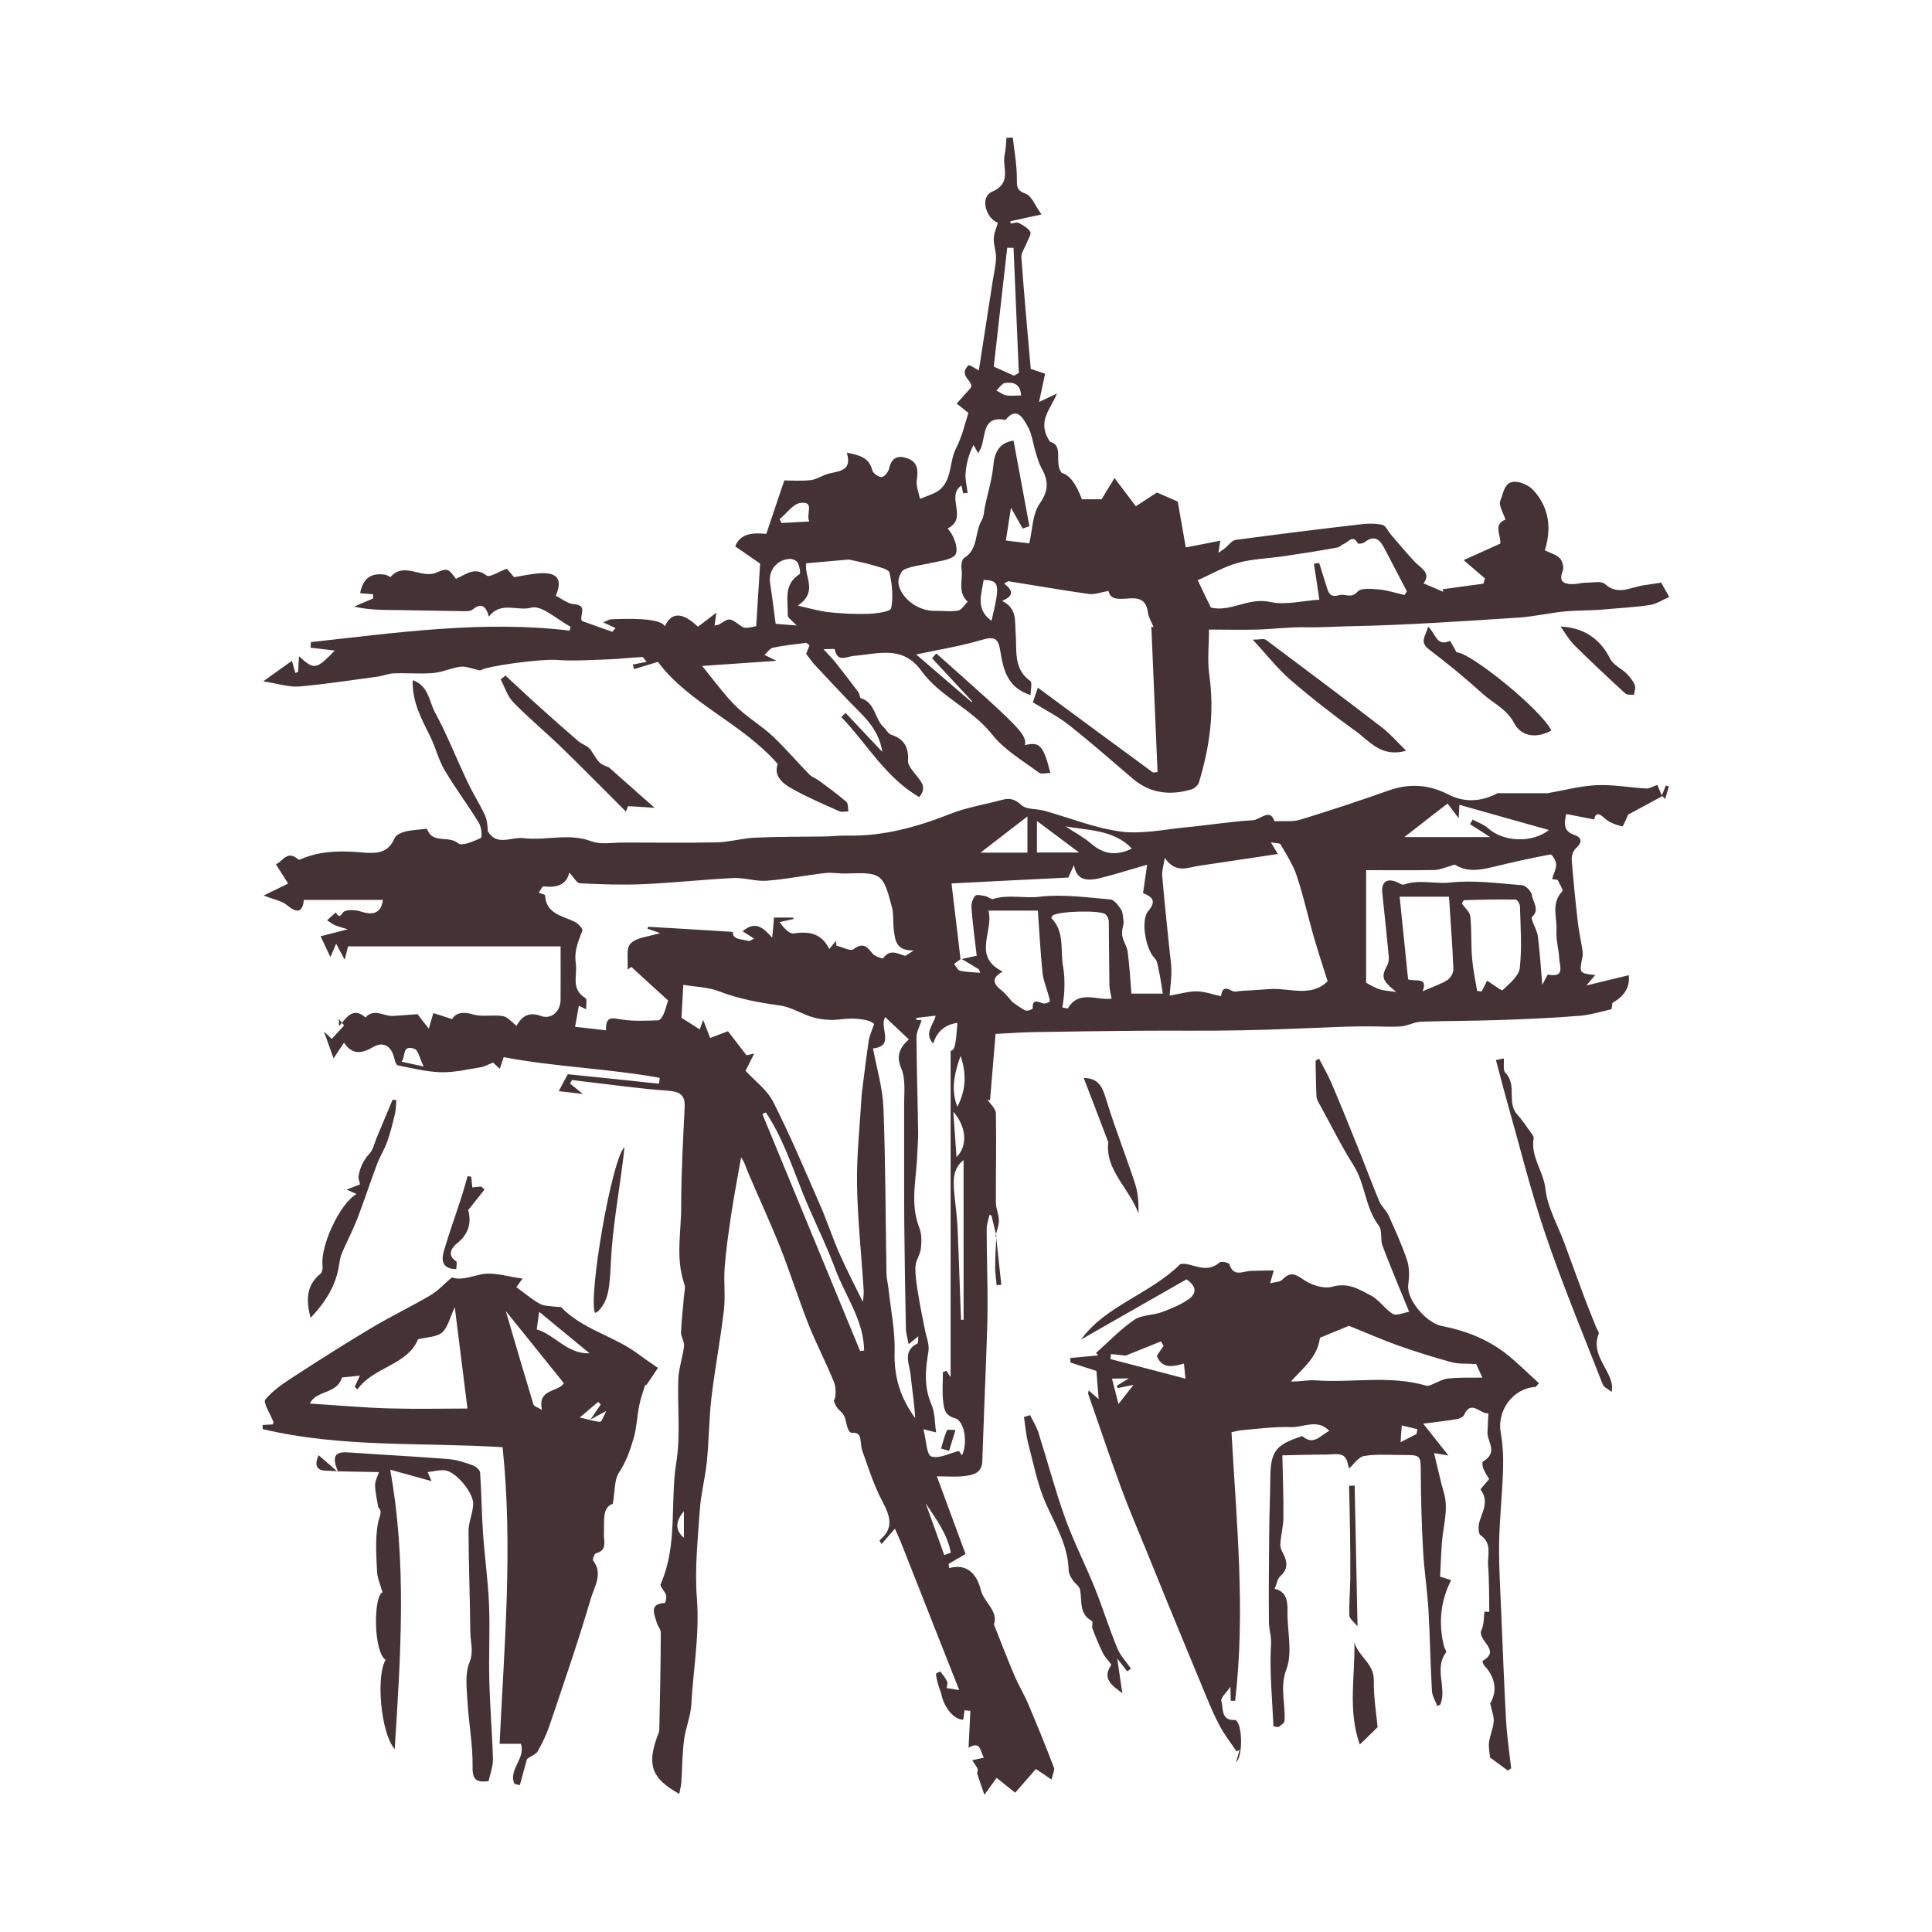
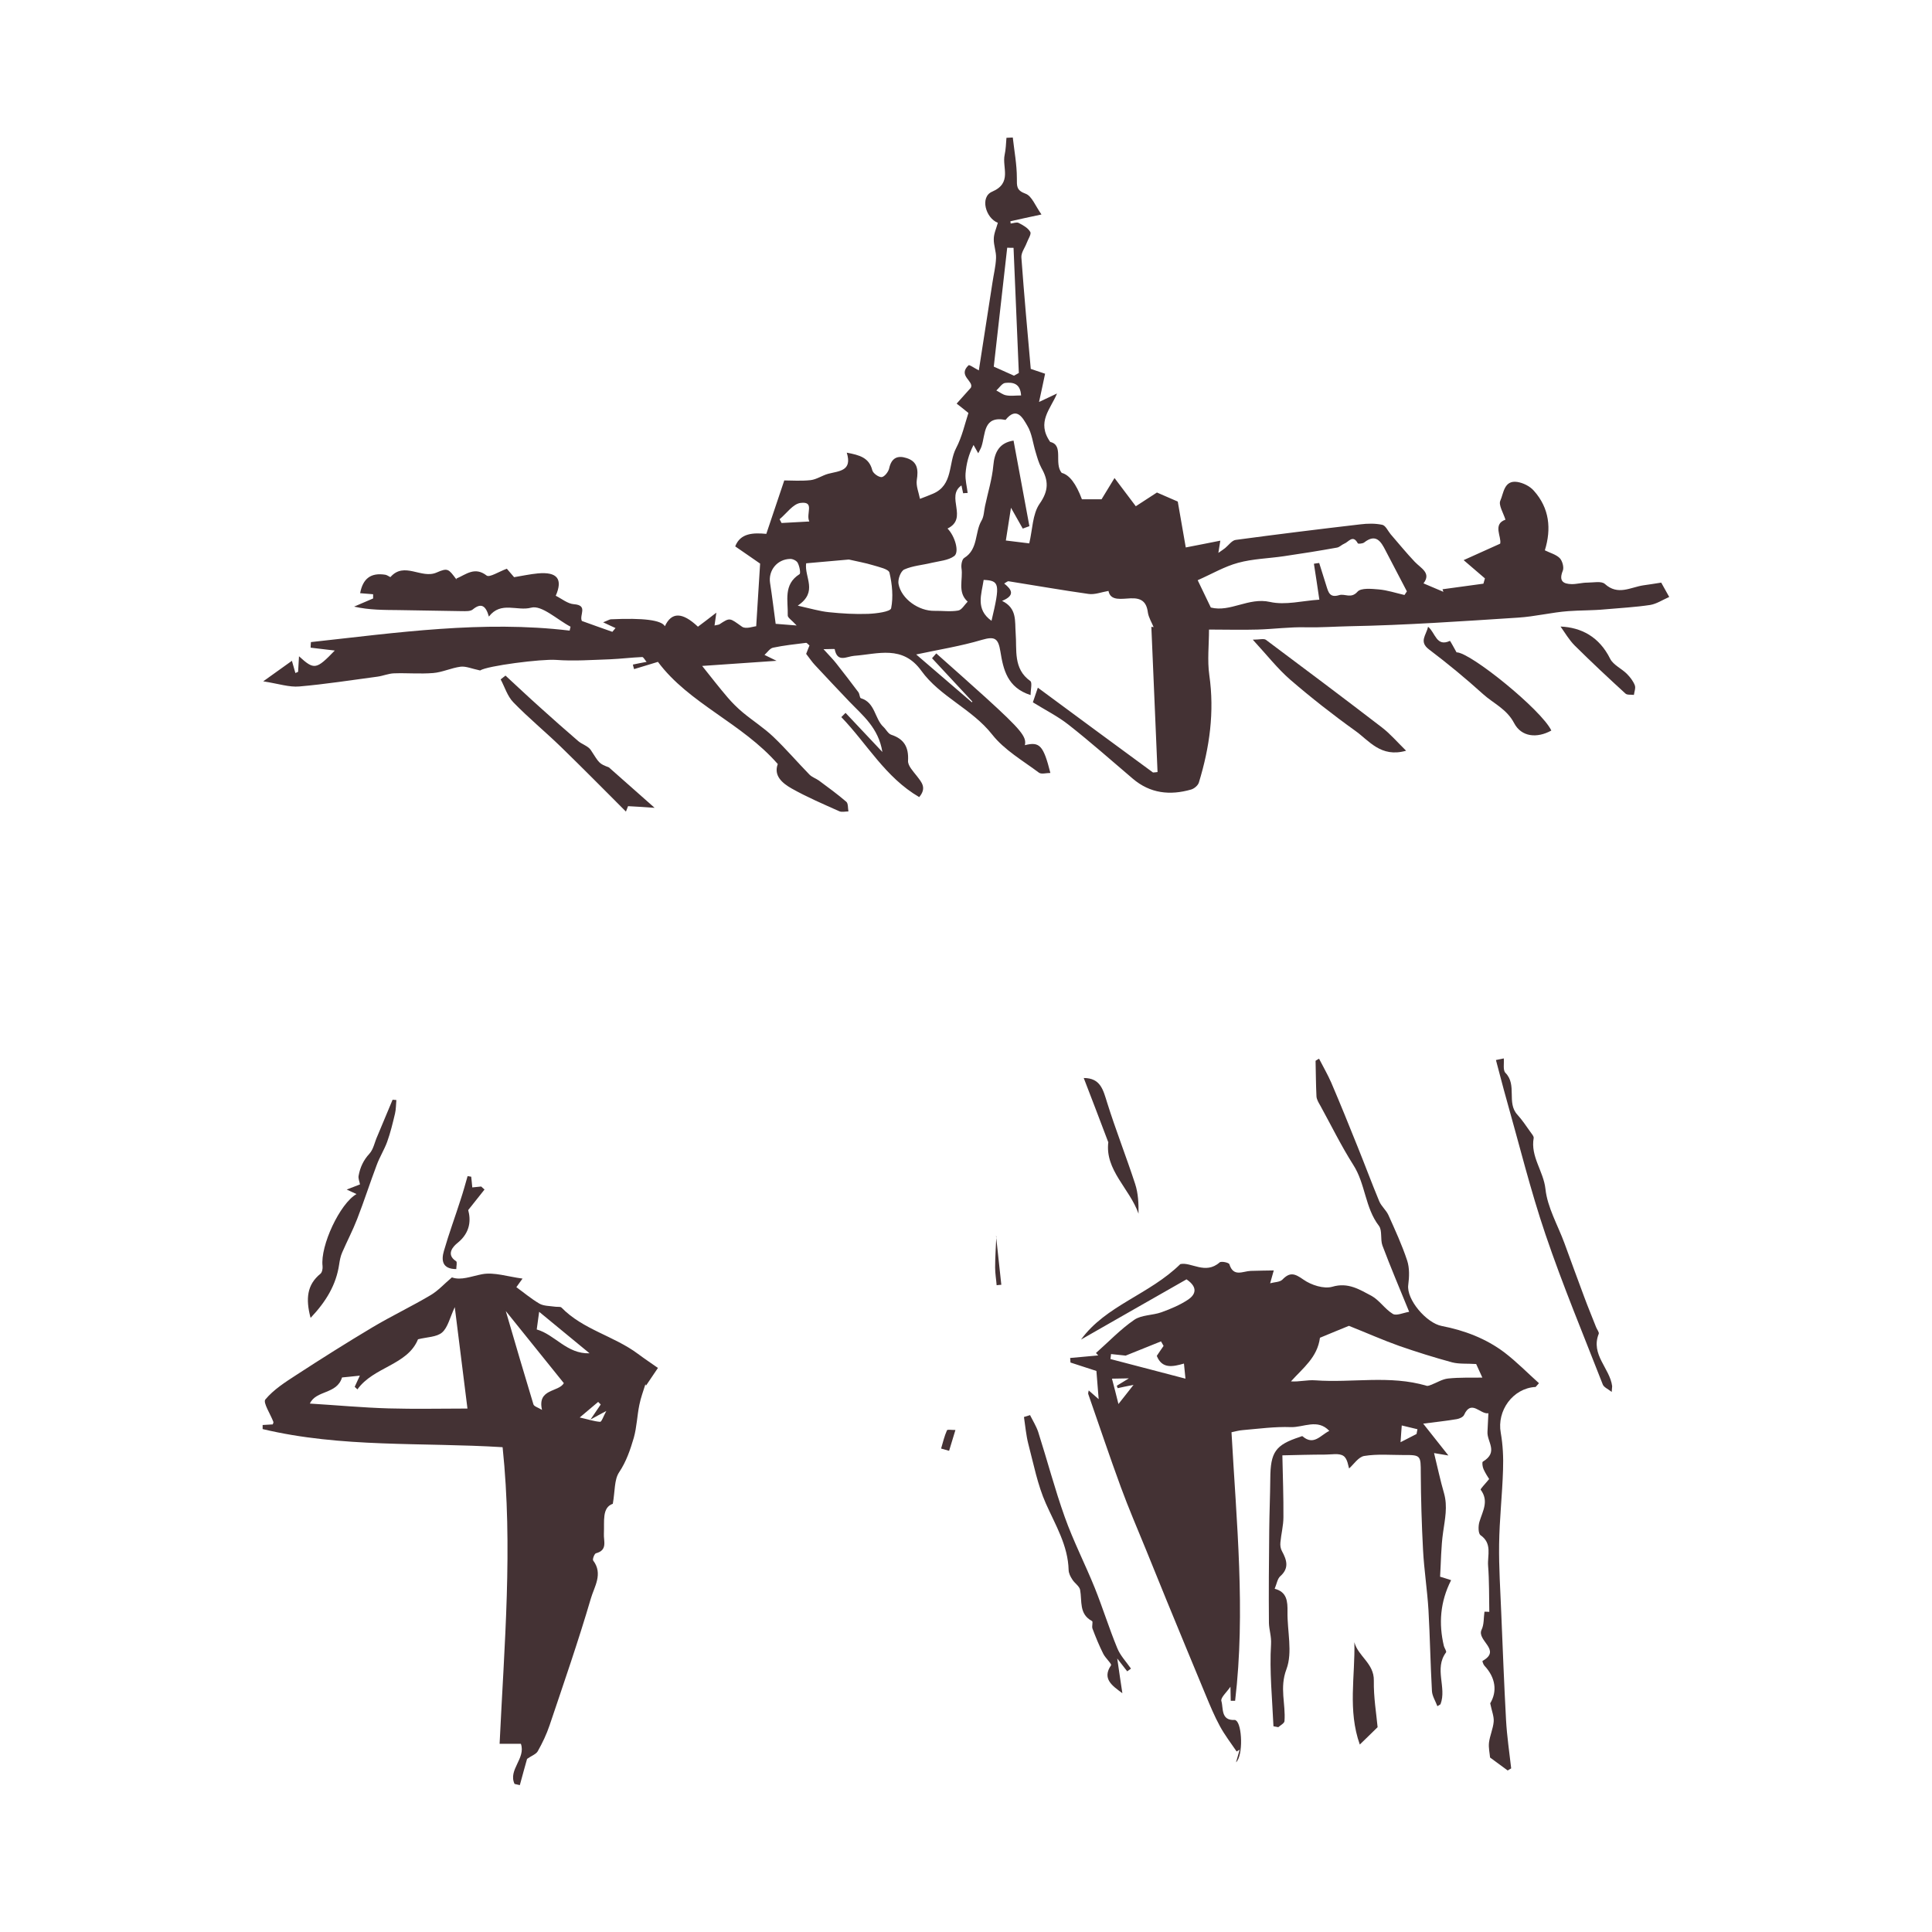
<svg xmlns="http://www.w3.org/2000/svg" id="Calque_1" viewBox="0 0 128 128">
  <defs>
    <style>.cls-1{fill:#443234;}</style>
  </defs>
-   <path class="cls-1" d="M66.02,81.9l-.33-1.36s-.09-.04-.13-.07c-.07.32-.19.65-.19.97,0,1.68.06,3.35.06,5.03,0,1.3-.07,2.59-.11,3.89-.08,2.15-.17,4.3-.24,6.45-.03.83-.66.92-1.25.99-.54.06-1.09.01-1.76.01.71,1.92,1.32,3.58,1.9,5.15-.48.27-.8.46-1.12.65.01.09.02.18.04.28,1.34-.38,1.91.66,2.09,1.45.19.8,1.19,1.41.87,2.28.45,1.13.88,2.27,1.36,3.39.27.64.64,1.24.91,1.88.59,1.39,1.16,2.79,1.7,4.2.07.19-.08.46-.15.81-.45-.3-.78-.52-1.04-.7-.46.53-.9,1.03-1.37,1.57-.46-.37-.82-.65-1.23-.98-.2.28-.42.57-.81,1.12-.2-.6-.35-.99-.47-1.38-.03-.1.06-.25.02-.34-.1-.2-.24-.38-.36-.57.24-.05.48-.1.78-.17-.25-.38-.19-1.15-1.02-.66.04-.82.08-1.63.12-2.44-.13-.01-.26-.03-.39-.04-.03.21-.05.41-.08.62-.57.03-1.25-.75-1.44-1.63-.05-.23-.16-.45-.22-.68-.07-.24-.13-.48-.15-.72,0-.04.27-.17.29-.15.17.21.34.42.45.66.05.12-.02.29-.03.43.4.06.72.12.83.13-.54-1.37-1.11-2.82-1.69-4.28-.72-1.82-1.43-3.64-2.15-5.45-.11-.29-.25-.57-.42-.96-.31.36-.59.67-.89,1.02-.08-.15-.14-.25-.13-.25,1.01-.82.68-1.65.17-2.62-.55-1.04-.91-2.19-1.31-3.31-.19-.53.05-1.24-.65-1.19-.34.02-.38-.63-.5-.99-.17-.52-.54-.42-.74-1.17.14-.05.17-.81.03-1.16-.52-1.3-1.18-2.55-1.7-3.85-.66-1.67-1.19-3.38-1.85-5.05-.68-1.71-1.46-3.39-2.18-5.08-.13-.3-.2-.63-.44-.95-.22,1.23-.45,2.45-.64,3.68-.18,1.21-.36,2.42-.45,3.64-.07.93.06,1.88-.05,2.81-.23,1.95-.6,3.88-.83,5.83-.16,1.4-.16,2.81-.3,4.21-.11,1.08-.4,2.15-.47,3.23-.13,1.93-.34,3.88-.19,5.8.19,2.39-.24,4.71-.37,7.05-.04.79-.38,1.55-.48,2.34-.12.94-.12,1.89-.18,2.84-.02.24-.09.47-.14.74-1.82-1.02-2.14-1.89-1.46-3.79.05-.14.13-.29.14-.44.05-2.15.09-4.31.1-6.46,0-.22-.21-.43-.27-.66-.15-.56-.54-1.24.54-1.3.04,0,.13-.36.08-.52-.08-.26-.43-.57-.36-.73,1.15-2.6.61-5.41,1.04-8.09.29-1.79.06-3.66.13-5.49.03-.74.3-1.46.38-2.2.03-.29-.21-.6-.2-.9.03-.78.13-1.56.19-2.35.02-.28.12-.6.03-.85-.6-1.71-.2-3.46-.21-5.19,0-2.18.13-4.36.23-6.53.04-.85-.36-1.03-1.13-1.09-1.72-.12-3.43-.36-5.14-.56-.4-.04-.79-.1-1.19-.15-.04.08-.09.16-.13.24.21.17.43.35.85.69-.64-.08-1.1-.13-1.6-.19.23-.43.37-.71.6-1.12,1.97.2,4,.41,6.04.63.02-.13.03-.26.05-.39-3.42-.62-6.92-.72-10.34-1.37-.11.33-.18.55-.26.77-.19-.18-.38-.36-.44-.41-.32.12-.57.27-.83.31-.87.14-1.76.35-2.63.33-.96-.03-1.91-.27-2.86-.46-.11-.02-.19-.31-.23-.48-.19-.8-.72-1.13-1.42-.72-.78.46-1.39.48-1.91-.3-.21.31-.39.59-.69,1.04-.27-.75-.45-1.26-.64-1.78.17.16.35.32.52.49.27-.3.54-.59.82-.89l-.35-.43c0,.13.01.26.02.48.49-.59.92-1.3,1.75-.58.57-.64,1.22-.06,1.82-.1.61-.04,1.22-.09,1.62-.12.27.35.47.61.75.96.15-.51.22-.77.3-1.03.38.12.77.24,1.24.4.26-.43.72-.51,1.4-.31.61.18,1.33,0,1.97.11.33.06.6.42.9.64.28-.48.69-.99,1.62-.65.69.25,1.29-.3,1.3-1.07.01-1.09,0-2.18,0-3.54h-14.08c-.02.09-.09.35-.22.88-.25-.46-.39-.71-.57-1.06-.16.37-.27.63-.38.89-.21-.44-.38-.81-.65-1.38.5-.13,1.05-.27,1.8-.46-.41-.13-.64-.18-.86-.28-.18-.08-.34-.21-.51-.32.19-.17.38-.35.58-.52.3.52.37,0,.59-.08.32-.12.76-.08,1.1.03.87.28,1.33.02,1.43-.78h-5.24c-.08.86-.46.89-1.13.34-.34-.28-.84-.36-1.53-.63.57-.28,1.01-.49,1.62-.79-.21-.34-.49-.78-.81-1.28.45-.17.75-.98,1.48-.32.07.06.33-.09.51-.15,1.22-.44,2.48-.42,3.75-.31.84.07,1.69.09,2.11-.93.08-.21.41-.37.66-.44.4-.11.83-.13,1.25-.18.09-.01.25-.03.26,0,.34,1,1.43.4,2.05.94.24.21,1.03-.13,1.51-.35.1-.04.04-.73-.13-1-.72-1.18-1.56-2.29-2.27-3.49-.41-.69-.59-1.5-.95-2.22-.57-1.16-1.21-2.28-1.17-3.75,1.07.38,1.09,1.42,1.47,2.12.81,1.49,1.43,3.08,2.16,4.62.35.74.79,1.43,1.14,2.17.16.33.19.72.21,1.1.59,1.02,1.56.36,2.37.46,1.48.18,2.99-.36,4.5.21.62.23,1.39.08,2.1.08,2.07,0,4.14.03,6.2-.01.83-.02,1.66-.27,2.49-.31,1.51-.07,3.02-.06,4.54-.08.52,0,1.05-.07,1.57-.06,2.4.06,4.64-.56,6.85-1.43,1.1-.44,2.31-.63,3.46-.94.49-.13.83-.06,1.26.34.34.32,1.03.24,1.55.39,1.68.47,3.32,1.14,5.02,1.37,1.39.19,2.84-.13,4.27-.27,1.51-.14,3.01-.39,4.52-.48.48-.03,1.13-.83,1.41.07.64-.03,1.21.05,1.71-.1,1.98-.61,3.95-1.26,5.9-1.95,1.35-.47,2.64-.38,3.9.27,1.07.55,2.13.49,3.19-.03.03-.01.05-.05.08-.05,1.13,0,2.26,0,3.33,0,1.09-.19,2.15-.48,3.23-.53,1.1-.05,2.21.16,3.31.22.22.01.45-.15.72-.24.07.16.15.35.3.7.13-.33.2-.49.27-.66l.2.06c-.08.28-.17.56-.25.84-.06-.07-.12-.13-.18-.2-.75.41-1.51.82-2.27,1.23-.12.25-.33.79-.39.78-.41-.1-.86-.25-1.16-.53-.57-.54-.64-.15-.71.07-.61-.12-1.22-.24-1.84-.36-.16.67-.17,1.14.52,1.38.56.19.53.52.1.91-.17.16-.28.5-.26.75.11,1.39.25,2.78.41,4.17.06.53.18,1.05.26,1.57.03.21.09.44.05.65-.23,1.12-.24,1.12.84,1.24-.14.16-.28.33-.59.69,1.09-.26,1.94-.47,2.81-.68q.13,1.16-1.08,1.83c-.04.22-.04.42-.09.43-.69.16-1.38.37-2.08.43-1.77.14-3.54.22-5.32.28-1.74.06-3.47.05-5.21.11-.44.02-.87.28-1.31.31-.67.05-1.35,0-2.03,0-.55,0-1.09,0-1.64.02-2.29.08-4.57.2-6.86.24-2.28.05-4.57.01-6.85.03-2.33.02-4.67.05-7,.09-.79.01-1.59.08-2.48.12-.12,1.42-.24,2.92-.37,4.41-.06-.02-.12-.05-.18-.07.2.31.57.61.57.93.04,1.97-.01,3.93,0,5.9,0,.4.2.8.2,1.19,0,.35-.15.7-.23,1.04l.03.02ZM63.64,63.55c-.14.1-.29.21-.43.31.13.16.23.41.39.45.43.1.89.1,1.34.14-.04-.09-.05-.21-.12-.25-.36-.23-.73-.44-1.1-.66.3-.07.59-.13.99-.22-.13-1.09-.27-2.14-.35-3.2-.02-.26.09-.59.25-.77.1-.11.44-.02.67.02.18.03.37.23.51.19,1.02-.32,2.05-.02,3.09-.15,1.53-.18,3.12.05,4.68.18.26.02.54.4.72.68.13.21.11.51.17.84-.03.23-.15.56-.1.87.05.37.31.7.36,1.07.12.93.18,1.87.25,2.78h2.08c-.09-.55-.15-1.01-.25-1.46-.07-.31-.1-.7-.3-.9-.58-.58-.94-2.5-.41-3.12.56-.66.26-.93-.35-1.18.09-.62.18-1.23.27-1.88-1.09.31-2.08.63-3.09.88-1.08.27-1.6.03-1.76-.86-.18.41-.31.7-.37.83-2.59.13-5.08.25-7.74.39.22,1.81.41,3.42.6,5.03ZM44.27,66.29c-.81-.74-1.63-1.48-2.44-2.23-.08.06-.17.12-.25.18.05-.6-.13-1.41.2-1.73.42-.42,1.23-.46,1.96-.69-.31-.11-.57-.2-.84-.29.01-.04.02-.09.04-.13,1.87.11,3.74.22,5.61.34-.02.54.6.47,1.05.6.08.02.2-.08.36-.16-.29-.18-.51-.32-.76-.48.87-.75,1.41-.18,1.96.42.05-.51.09-.93.12-1.33h1.28v.1c-.3.07-.61.13-.91.2.29.41.65.8.95.75,1.02-.15,1.84,0,2.34,1.04.19-.23.32-.39.45-.55l.02.32c.39.09.93.39,1.13.24.62-.46.89-.2,1.26.28.15.19.68.36.71.32.43-.62.91-.34,1.41-.17.1.03.27-.14.62-.35-1.19.03-1.23-.69-1.32-1.33-.07-.51,0-1.05-.13-1.55-.58-2.23-.71-2.3-3-2.22-.47.02-.94-.08-1.41-.03-1.3.15-2.58.41-3.88.51-.72.06-1.47-.21-2.2-.18-2,.1-3.99.32-6,.41-1.39.06-2.79.01-4.18-.06-.21,0-.39-.39-.7-.71-.2.85-.89,1.02-1.72.91-.07,0-.17.23-.31.42.19.08.42.12.42.17.07,1.25,1.14,1.35,1.96,1.76.22.11.56.45.51.58-.24.71-.56,1.27-.43,2.19.11.83-.35,1.68.64,2.29.12.07.03.48.04.74-.17-.08-.33-.16-.48-.24-.07.38-.14.8-.25,1.4.67.07,1.33.15,2.05.23-.04-1.01.46-.8,1.06-.71.78.12,1.6.07,2.4.05.12,0,.27-.24.35-.4.11-.24.17-.5.3-.91ZM49.4,70.95c.62.67,1.43,1.26,1.83,2.06,1.13,2.23,2.1,4.53,3.1,6.82.46,1.05.82,2.16,1.28,3.21.5,1.13,1.07,2.22,1.56,3.22.01-.18.07-.49.05-.81-.15-2.32-.4-4.64-.44-6.97-.03-1.94.19-3.89.3-5.84.01-.19.04-.38.06-.56.14-1.05.26-2.1.42-3.15.05-.32.2-.63.35-1.08-.23-.3-1.23-.45-2.27-.31-.57.07-1.18.02-1.74-.13-.75-.2-1.44-.68-2.2-.79-1.39-.19-2.73-.43-4.05-.94-.75-.29-1.61-.3-2.38-.43-.05.86-.09,1.62-.12,2.18.49.31.83.53,1.21.77.02-.05.09-.23.23-.62.19.48.3.79.46,1.19.35-.13.71-.27,1.18-.45.38.5.79,1.03,1.23,1.6-.02,0,.13-.03.51-.12-.25.49-.39.78-.58,1.15ZM80.89,66.01c.06-.27.09-.75.74-.36.15.09.4.02.6,0,.62-.04,1.24-.07,1.86-.12,1.33-.1,2.76.58,3.87-.52-.31-.98-.66-2.03-.96-3.09-.37-1.3-.66-2.62-1.09-3.9-.24-.73-.68-1.4-1.07-2.08-.05-.09-.31-.07-.64-.13.19.32.3.5.46.77-1.81.27-3.51.53-5.22.78-.75.11-1.54.54-2.27-.52-.09.55-.2.87-.17,1.18.14,1.67.32,3.33.49,5,.04.43.12.87.12,1.3,0,.51-.07,1.02-.12,1.64.76-.13,1.29-.29,1.81-.28.53.01,1.06.21,1.59.32ZM62.48,90.9c.07-.03.15-.05.22-.08.13.19.25.37.28.42v-21.62c.27-.03.34-.32.45-1.85q-1.24.17-1.6,1.37c-.65-.69.04-1.27.16-1.85-.49.06-.89.1-1.29.15,0,.04,0,.08,0,.12.19.02.38.04.36.04-.13.4-.34.76-.34,1.11.01,2.12.08,4.23.11,6.35,0,.47-.04.94-.06,1.41-.05,1.63-.5,3.26.14,4.88.16.41.15.92.1,1.37-.04.41-.35.8-.36,1.2-.02.62.09,1.25.19,1.86.12.76.28,1.52.43,2.28.09.49.32,1.01.24,1.48-.2,1.2-.31,2.34.2,3.51.24.54.21,1.2.31,1.85-.27-.07-.44-.11-.84-.21.19.73.2,1.69.52,1.8.49.18,1.2-.21,1.84-.36.01.02.09.14.19.3.4-.82.18-2.29-.46-2.47-.68-.18-.72-.64-.78-1.08-.08-.65-.02-1.32-.02-1.99ZM103.19,58.29c-.12-.02-.24-.03-.36-.05.1-.33.27-.66.27-.98,0-.23-.28-.66-.37-.65-1.21.22-2.42.49-3.61.78-.92.22-1.82.45-2.71-.09-.07-.04-.22.05-.33.08-.34.09-.69.25-1.03.26-1.51.03-3.03.01-4.54.01v7.46c.31.16.57.33.87.43.27.09.58.1,1.12.18-.97-.8-1-.99-.58-1.79.08-.15.1-.36.09-.54-.13-1.41-.28-2.81-.43-4.22-.08-.71.29-1.01.94-.74.17.07.38.22.51.17,1-.35,2.02-.02,3.04-.13,1.57-.17,3.19.05,4.78.18.24.02.6.4.64.65.07.47.55.98,0,1.46-.04.03.01.18.04.27.12.34.32.68.36,1.03.13,1.01.19,2.03.29,3.19.19-.34.33-.69.39-.68,1.15.22.75-.59.73-1.1-.03-.6-.22-1.19-.18-1.78.06-.88-.39-1.84.39-2.64.08-.08-.2-.51-.32-.77ZM60.2,89.05c-.08-.43-.17-.69-.18-.95-.05-2.38-.09-4.76-.11-7.14-.02-2.59,0-5.18-.01-7.76,0-.8.11-1.69-.18-2.39-.33-.81-.19-1.32.49-1.95-.51-.49-1.02-.96-1.56-1.47-.44.64.68,1.92-.81,2.07.24,1.31.64,2.62.69,3.94.14,3.63.14,7.28.2,10.91,0,.37.1.74.14,1.11.15,1.39.44,2.78.4,4.16-.05,1.64.39,3.05,1.36,4.37-.04-.96-.21-1.91-.3-2.86-.07-.72-.56-1.57.45-2.08.07-.04.04-.28.06-.48-.2.16-.34.28-.63.52ZM67.05,66.37c.37.25.62.46.91.58.12.05.46-.09.46-.14-.02-.64.3-.46.66-.34.13.05.34-.02.46-.11.05-.03-.03-.27-.07-.41-.13-.5-.35-.99-.4-1.5-.14-1.37-.21-2.76-.31-4.12h-3.27c.36,1.4-1.1,3.03.94,4.04-.84.47-.57.85-.06,1.26.3.24.52.56.68.73ZM98.52,64.97c.42.26.96.69,1.03.63.45-.43,1.08-.93,1.14-1.47.15-1.35.05-2.72.01-4.09,0-.15-.18-.44-.28-.44-1.14-.02-2.27,0-3.41.04-.06,0-.11.14-.16.22.2.28.52.55.56.84.1.92.04,1.86.12,2.78.06.73.21,1.45.33,2.17.1.01.2.03.3.04.15-.29.3-.58.37-.73ZM70.39,66.75c.12.02.23.05.35.07.75-1.27,1.92-.51,2.91-.66-.05-.28-.14-.58-.15-.88-.02-1.4-.02-2.81-.04-4.21,0-.17-.09-.38-.21-.49-.33-.3-3.15-.22-3.51.08-.04.04-.06.11-.09.16.92.93.58,2.17.79,3.27.08.45.09.91.08,1.37,0,.43-.08.86-.13,1.29ZM94.24,65.68c.61-.27,1.16-.45,1.64-.74.21-.13.42-.48.41-.73-.06-1.6-.19-3.2-.29-4.8h-3.27c.19,1.89.38,3.69.56,5.47.46.19,1.35-.2.96.8ZM95.91,53.23c-.95.73-1.86,1.45-2.87,2.23h5.69c-.59-.38-.96-.62-1.34-.86l.18-.3c.35.19.76.33,1.04.59.95.86,2.86,1.01,4.01.1-2.08-.58-4.02-1.13-5.93-1.67-.01.25-.02.44-.05.89-.32-.43-.5-.66-.73-.97ZM56.99,89.51c.09-.01.17-.03.26-.04-.02-1.99-1.25-3.61-1.91-5.39-.64-1.73-1.49-3.38-2.18-5.1-.72-1.81-1.34-3.66-2.42-5.28-.08.04-.16.07-.23.11,2.16,5.24,4.32,10.47,6.48,15.71ZM68.07,56.49v-2.4c-1.09.84-2,1.54-3.11,2.4h3.11ZM63.67,87.44c.06,0,.12,0,.17,0v-10.58c-.69.54-.69,1.27-.63,2.03.07.81.19,1.62.23,2.43.09,2.04.15,4.08.23,6.12ZM70.61,54.76c.57.38,1.18.7,1.69,1.14.8.69,1.64.83,2.69.32-1.19-1.25-2.83-1.19-4.39-1.47ZM71.49,56.48c-1.03-.77-1.91-1.43-2.79-2.09v2.09h2.79ZM63.64,69.95c-.46,1.29-.63,2.32-.21,3.38.51-1.02.66-2.06.21-3.38ZM61.34,99.63c.41,1.13.81,2.27,1.22,3.4.14-.05.29-.11.43-.16-.21-1.21-.96-2.21-1.64-3.24ZM63.37,76.66c.74-.71.68-2-.21-3,.08,1.1.14,2.02.21,3ZM28.07,70.66c-.26-.52-.35-1.08-.61-1.17-.86-.31-.57.56-.86.85.45.1.82.18,1.48.32ZM45.31,100.12c-.57.68-.59,1.27,0,1.76v-1.76Z" />
  <path class="cls-1" d="M30.24,38.33c.64-.27,1.21-.81,2-.2.19.15.81-.26,1.34-.45.11.13.31.36.48.56.54-.09,1.05-.2,1.57-.25,1.3-.12,1.67.38,1.19,1.48.4.2.79.53,1.2.56.97.07.34.72.53,1.11.64.23,1.33.48,2.02.72.07-.08.14-.17.21-.25-.23-.1-.45-.21-.82-.38.31-.12.41-.19.51-.2q3.24-.15,3.58.46c.44-.95,1.15-.95,2.19.03.35-.26.69-.52,1.22-.93-.06.44-.09.62-.12.85.16-.04.26-.04.33-.08.71-.47.67-.42,1.49.16.25.18.76-.02.94-.03.09-1.41.17-2.72.26-4.15-.44-.3-1-.7-1.65-1.14.34-.89,1.2-.91,2.06-.83.39-1.15.76-2.25,1.19-3.54.48,0,1.12.05,1.75-.02.4-.05.76-.31,1.16-.42.73-.19,1.61-.18,1.23-1.4.85.16,1.48.33,1.69,1.16.05.21.42.47.62.46.19-.02.45-.35.5-.58.15-.69.55-.88,1.16-.68.72.23.78.77.67,1.45-.06.4.13.83.21,1.25.29-.11.58-.22.86-.34,1.35-.57,1.01-2.01,1.53-3.01.4-.76.59-1.64.82-2.34-.36-.29-.57-.46-.78-.62.31-.35.63-.7.94-1.05.23-.44-.89-.79-.15-1.49.05-.05.34.16.68.34.3-1.95.6-3.88.9-5.8.08-.55.22-1.09.24-1.64.02-.42-.16-.84-.15-1.26,0-.36.17-.71.27-1.08-.81-.31-1.2-1.71-.38-2.06,1.35-.58.65-1.61.83-2.44.08-.37.09-.75.12-1.13.14,0,.28-.02.42-.02.1.9.27,1.79.27,2.69,0,.54-.04.81.59,1.04.4.15.63.79,1.04,1.37-.75.16-1.41.3-2.06.45,0,.05.02.1.02.15.18-.02.4-.11.53-.04.29.15.62.33.77.6.08.15-.15.48-.24.73-.12.32-.38.65-.35.97.18,2.46.4,4.91.62,7.37.36.12.62.21.95.32-.13.6-.25,1.2-.4,1.87.44-.21.82-.38,1.19-.56-.42,1.03-1.38,1.89-.45,3.21.92.21.23,1.41.76,2.05q.76.19,1.34,1.75h1.3c.22-.36.49-.81.86-1.41.51.67.92,1.22,1.41,1.87.44-.29.93-.61,1.4-.91.37.16.76.33,1.38.6.15.84.34,1.94.53,3.04.7-.14,1.46-.28,2.29-.45-.06.34-.08.51-.13.81.21-.15.34-.23.45-.32.23-.19.45-.51.7-.54,2.75-.37,5.5-.71,8.25-1.03.48-.06.99-.07,1.46.03.22.05.37.4.55.62.53.61,1.04,1.24,1.6,1.83.42.44,1.11.74.58,1.43.45.19.88.37,1.32.56-.02-.06-.04-.12-.06-.17.9-.12,1.8-.25,2.71-.37.03-.12.07-.23.1-.35-.47-.4-.94-.8-1.41-1.21.8-.36,1.56-.7,2.42-1.09.11-.44-.52-1.29.35-1.59-.14-.45-.47-.97-.34-1.26.22-.48.24-1.37,1.12-1.24.39.06.84.28,1.1.58,1.04,1.16,1.17,2.53.73,3.95.34.17.73.27.98.51.18.18.3.62.21.84-.27.67,0,.88.6.89.34,0,.68-.1,1.03-.1.39,0,.93-.12,1.16.09.86.78,1.69.22,2.54.09.37-.05.74-.11,1.19-.18.09.17.27.48.53.95-.45.2-.84.46-1.26.53-.99.15-1.99.2-2.99.29-.82.08-1.67.06-2.45.12-1.08.08-2.2.36-3.32.43-3.72.24-7.44.5-11.17.57-.95.02-1.9.09-2.86.07-1.08-.03-2.15.12-3.23.15-1.04.03-2.08,0-3.21,0,0,1.02-.12,2.04.02,3.02.35,2.44.02,4.79-.69,7.11-.06.2-.31.41-.52.47-1.4.4-2.71.26-3.86-.72-1.41-1.2-2.8-2.43-4.25-3.57-.71-.56-1.53-.97-2.37-1.49.11-.32.2-.59.33-.97,2.61,1.93,5.12,3.78,7.63,5.62.1,0,.2-.02.3-.03-.14-3.21-.27-6.41-.41-9.62.05,0,.1.01.15.02-.13-.32-.33-.64-.38-.97-.09-.71-.43-.97-1.14-.94-.59.02-1.34.2-1.47-.49-.47.08-.91.26-1.32.2-1.77-.25-3.53-.56-5.3-.84-.07-.01-.16.08-.29.15.51.4.74.79-.14,1.15,1,.49.84,1.32.9,2.14.09,1.1-.18,2.35.97,3.17.14.1.02.56.02.93-1.55-.49-1.81-1.71-2-2.88-.14-.87-.36-1.03-1.22-.78-1.41.42-2.87.65-4.36.97,1.22,1.05,2.46,2.11,3.69,3.17.01-.02.02-.03.03-.05-.89-.96-1.78-1.91-2.67-2.87.09-.11.19-.21.28-.32,1.09.97,2.19,1.94,3.27,2.92,2.35,2.14,2.73,2.61,2.6,3.16.98-.25,1.23.02,1.69,1.84-.28,0-.6.1-.76-.02-1.07-.8-2.29-1.5-3.1-2.53-1.34-1.7-3.45-2.5-4.69-4.22-1.24-1.72-2.87-1.11-4.45-.99-.5.04-1.11.48-1.29-.44,0-.03-.27,0-.74,0,.39.43.64.68.85.95.49.62.98,1.26,1.46,1.9.09.12.08.38.17.4.95.29.9,1.35,1.49,1.9.18.17.31.45.52.52.85.28,1.16.82,1.11,1.72-.02.33.34.7.58,1.01.31.41.68.78.16,1.4-2.25-1.31-3.46-3.54-5.16-5.3.09-.09.19-.19.28-.28.77.81,1.54,1.63,2.44,2.59-.26-1.61-1.31-2.42-2.2-3.35-.76-.8-1.52-1.6-2.27-2.41-.19-.2-.34-.43-.58-.74.03-.07.11-.29.22-.56-.09-.06-.17-.18-.23-.17-.73.09-1.47.17-2.18.32-.21.04-.38.31-.57.48.23.11.46.22.8.39-1.63.11-3.19.22-4.93.34.66.83,1.16,1.47,1.69,2.09.3.35.64.69,1,.99.66.55,1.4,1.02,2.02,1.61.84.8,1.59,1.68,2.4,2.51.17.17.42.25.62.39.62.46,1.24.91,1.82,1.41.13.11.1.42.14.64-.2,0-.44.06-.6-.01-1.07-.48-2.15-.94-3.16-1.51-.62-.35-1.21-.85-.92-1.62-2.37-2.72-5.88-4-7.94-6.77-.54.17-1.06.32-1.58.48-.03-.1-.06-.2-.08-.3.27-.06.54-.11.91-.18-.12-.13-.21-.32-.29-.32-.72.03-1.43.12-2.14.15-1.19.04-2.39.13-3.57.04-.96-.07-4.57.39-5.03.7-.57-.12-.94-.29-1.29-.25-.62.08-1.21.37-1.82.42-.86.07-1.73-.01-2.59.02-.37.01-.73.17-1.1.22-1.73.23-3.45.5-5.18.65-.67.06-1.36-.18-2.39-.34.76-.54,1.33-.95,1.9-1.36.08.3.16.55.23.81.06-.03.12-.05.18-.08.02-.32.04-.64.06-1.03,1.01.92,1.14.89,2.37-.38-.56-.07-1.08-.13-1.6-.19,0-.12.01-.25.02-.37,5.69-.62,11.37-1.45,17.14-.76.02-.09.04-.17.06-.26-.88-.46-1.91-1.45-2.61-1.26-.93.25-2-.45-2.8.59-.2-.71-.5-.94-1.07-.47-.16.13-.46.11-.7.11-1.4-.02-2.81-.05-4.21-.07-.97-.01-1.93,0-2.95-.23l1.26-.54c0-.09,0-.19,0-.28-.3-.02-.59-.05-.86-.07.18-.96.7-1.38,1.68-1.22.12.02.31.17.33.15.92-1.05,2.05.15,3.06-.3.75-.33.79-.23,1.31.46ZM62.77,35.01c.49.49.81,1.56.45,1.83-.39.29-.99.33-1.5.45-.61.15-1.25.19-1.81.44-.24.11-.44.66-.38.96.19,1,1.35,1.8,2.38,1.78.52-.01,1.06.07,1.57-.02.24-.04.42-.38.63-.59-.7-.63-.29-1.48-.41-2.22-.03-.22.03-.59.19-.68.93-.58.68-1.69,1.14-2.47.16-.27.16-.63.23-.96.19-.9.47-1.79.55-2.69.08-.92.43-1.51,1.34-1.65.35,1.89.7,3.78,1.05,5.67-.15.05-.3.11-.44.16-.22-.39-.44-.78-.78-1.38-.12.79-.23,1.46-.34,2.17.62.08,1.11.14,1.55.19.22-.91.21-1.94.69-2.63.61-.87.59-1.53.12-2.36-.18-.33-.28-.7-.39-1.07-.18-.58-.24-1.23-.55-1.74-.28-.47-.69-1.32-1.44-.38-1.49-.29-1.32.93-1.59,1.75-.05.16-.15.31-.22.46-.12-.2-.21-.38-.31-.55-.33.64-.48,1.26-.53,1.89-.03.43.09.86.14,1.29-.1,0-.2.01-.3.02-.04-.19-.08-.37-.11-.52-1.07.74.48,2.18-.93,2.86ZM87.41,39.73c-.13-.88-.24-1.63-.36-2.38.12-.02.23-.04.35-.05.16.51.32,1.02.48,1.53.13.41.22.79.84.6.38-.12.79.26,1.22-.23.23-.26.93-.19,1.4-.15.58.05,1.14.24,1.71.37.05-.08.11-.16.16-.24-.47-.9-.94-1.8-1.41-2.7-.31-.61-.64-1.15-1.42-.54-.1.08-.4.1-.42.06-.33-.61-.61-.09-.9.02-.17.07-.31.23-.48.26-1.17.21-2.35.4-3.52.57-1.01.15-2.06.17-3.04.44-.89.24-1.72.73-2.67,1.15.26.53.55,1.14.87,1.81,1.29.33,2.5-.69,3.92-.37,1.02.23,2.15-.08,3.26-.15ZM52.87,40.13c.85.19,1.45.37,2.05.43.86.09,1.73.14,2.59.11.54-.02,1.48-.14,1.53-.37.15-.75.07-1.59-.11-2.36-.06-.24-.69-.37-1.08-.49-.52-.16-1.06-.25-1.61-.38-.91.08-1.88.17-2.83.25-.13.93.81,1.88-.55,2.8ZM67.16,16.42c-.14,0-.29,0-.43-.01-.29,2.59-.58,5.18-.89,7.88.4.18.87.39,1.34.6.11-.06.22-.12.32-.18-.12-2.76-.23-5.52-.35-8.29ZM52.78,41.44c-.34-.37-.6-.52-.59-.67.03-.97-.31-2.04.78-2.73.09-.06,0-.53-.12-.75-.07-.14-.33-.27-.5-.26-.87.02-1.46.77-1.33,1.6.14.88.24,1.76.37,2.7.37.03.78.06,1.39.11ZM65.17,38.42c-.14.95-.56,1.94.52,2.71.58-2.45.54-2.66-.52-2.71ZM53.62,34.55c-.25-.51.39-1.35-.58-1.23-.5.06-.93.7-1.39,1.08.04.08.09.17.13.25.57-.03,1.14-.06,1.84-.1ZM67.65,26.2c-.05-.83-.58-.88-1.05-.83-.21.02-.39.32-.59.5.22.11.42.28.65.32.3.06.61.01.99.01Z" />
  <path class="cls-1" d="M101.72,91.89c-1.49.09-2.56,1.57-2.29,3.04.14.8.18,1.64.15,2.45-.05,1.65-.24,3.3-.26,4.95-.02,1.5.08,3,.14,4.5.1,2.38.19,4.76.32,7.14.06,1.07.22,2.13.34,3.19-.08.05-.16.09-.23.14-.38-.28-.76-.56-1.17-.86-.02-.27-.11-.64-.07-.99.06-.47.27-.92.31-1.38.03-.34-.12-.69-.23-1.22.47-.78.37-1.69-.38-2.49-.08-.08-.15-.31-.13-.32,1.3-.72-.41-1.35-.06-2.07.17-.35.13-.79.19-1.19.11,0,.22,0,.32.01-.02-1.02,0-2.05-.08-3.06-.05-.68.29-1.47-.5-2.02-.16-.11-.16-.62-.07-.9.21-.7.64-1.36.08-2.11-.04-.05.32-.41.56-.71-.08-.13-.25-.38-.37-.65-.07-.15-.11-.46-.05-.5,1.07-.64.26-1.32.31-1.99.02-.41.04-.81.06-1.22-.53.1-1.13-.95-1.61.11-.06.14-.3.25-.48.28-.69.12-1.4.19-2.23.3.61.77,1.08,1.37,1.67,2.11-.43-.07-.67-.11-.95-.16.23.93.41,1.8.66,2.66.25.88.06,1.72-.06,2.58-.14.97-.14,1.97-.2,2.95.24.07.48.15.73.23-.73,1.44-.83,2.88-.48,4.36.04.15.2.36.14.43-.8,1.08.06,2.32-.36,3.42,0,.02-.05.04-.21.14-.13-.35-.34-.67-.36-1-.1-1.79-.13-3.58-.23-5.37-.08-1.33-.29-2.65-.36-3.98-.09-1.69-.14-3.39-.15-5.09,0-1.16,0-1.21-1.1-1.2-.88,0-1.78-.08-2.64.06-.39.06-.71.57-1.01.83-.05-.13-.1-.65-.37-.83-.29-.2-.79-.09-1.2-.09-.95,0-1.9.03-2.85.05.03,1.42.08,2.76.07,4.1,0,.56-.15,1.11-.2,1.67-.02.19.01.41.1.57.32.59.5,1.13-.11,1.67-.19.17-.23.5-.37.83.82.21.86.84.85,1.53-.02,1.28.35,2.68-.07,3.8-.47,1.24-.04,2.3-.13,3.44-.01.14-.26.27-.41.4-.11-.02-.21-.04-.32-.06-.08-1.82-.27-3.64-.16-5.44.03-.53-.13-.95-.14-1.41-.02-2.05,0-4.09.02-6.14.01-1.14.06-2.27.07-3.41.01-1.77.34-2.24,1.96-2.77.06-.02.15-.07.18-.04.74.64,1.19-.08,1.77-.36-.78-.83-1.71-.22-2.55-.25-1.06-.04-2.14.11-3.2.2-.25.02-.49.09-.73.14.33,5.96.94,11.87.24,17.79-.1,0-.19,0-.29,0l-.02-.93c-.25.37-.67.73-.6.95.14.47-.05,1.31.89,1.25.03,0,.06.02.08.04.4.25.49,2.31,0,2.77.11-.37.17-.61.24-.84-.07.04-.13.08-.2.12-.38-.56-.79-1.09-1.11-1.68-.36-.66-.65-1.36-.94-2.06-.87-2.09-1.73-4.18-2.59-6.27-.46-1.12-.92-2.25-1.37-3.37-.56-1.37-1.15-2.74-1.66-4.13-.75-2.04-1.44-4.11-2.16-6.17-.02-.05.01-.12.03-.24.21.18.4.35.66.58-.05-.66-.1-1.21-.15-1.87-.47-.15-1.1-.36-1.72-.56,0-.1-.01-.2-.02-.3l1.86-.17c-.05-.05-.1-.11-.15-.16.84-.74,1.62-1.57,2.54-2.2.48-.33,1.22-.29,1.8-.5.61-.22,1.23-.48,1.77-.84.44-.3.71-.78-.11-1.34-2.29,1.3-4.64,2.65-6.99,3.99,1.65-2.27,4.53-2.98,6.58-5,.71-.16,1.66.72,2.6-.11.11-.1.62.01.65.12.27.87.89.46,1.41.44.54-.02,1.08-.02,1.53-.03-.1.36-.17.61-.24.85.28-.08.64-.07.81-.24.51-.53.83-.4,1.4,0,.51.36,1.35.63,1.91.47,1.05-.31,1.81.19,2.59.6.53.29.89.88,1.42,1.2.23.14.68-.07,1.08-.14-.65-1.59-1.24-2.98-1.77-4.39-.15-.41,0-.99-.23-1.3-.93-1.21-.89-2.78-1.7-4.04-.8-1.26-1.46-2.61-2.18-3.92-.11-.19-.24-.4-.26-.61-.04-.79-.04-1.58-.06-2.37.08-.05.15-.1.23-.14.27.53.57,1.04.81,1.59.6,1.4,1.17,2.81,1.74,4.23.49,1.21.94,2.43,1.44,3.63.14.33.45.58.6.9.45,1,.91,2,1.25,3.03.16.49.14,1.08.07,1.61-.13.97,1.21,2.53,2.22,2.72,1.5.29,2.93.83,4.16,1.76.81.62,1.52,1.35,2.28,2.03-.08.09-.15.17-.23.26ZM97.79,90.37c-.59-.04-1.11.01-1.58-.11-1.18-.32-2.36-.69-3.51-1.09-1.07-.38-2.1-.84-3.33-1.33-.5.2-1.24.51-1.92.79-.17,1.3-1.11,1.99-1.92,2.89.54.04,1.08-.11,1.61-.07,2.45.18,4.94-.36,7.37.36.09.03.21-.03.3-.06.38-.14.74-.38,1.13-.42.76-.08,1.53-.05,2.27-.06-.2-.44-.35-.76-.41-.9ZM74.56,89.81c-.2-.02-.57-.06-.95-.1-.01.11-.03.22-.04.33,1.65.43,3.3.86,4.97,1.3-.03-.27-.06-.6-.1-1-.74.21-1.45.37-1.8-.51.15-.23.3-.44.45-.66-.06-.1-.11-.2-.17-.3-.73.29-1.46.59-2.36.95ZM74.79,91.32l-1.12.02c.15.56.27,1.04.43,1.68.37-.46.61-.78,1-1.27-.51.1-.78.16-1.05.22-.02-.05-.04-.11-.06-.16.23-.14.47-.29.8-.49ZM93.85,95c.02-.1.04-.2.06-.31-.35-.08-.69-.17-1.04-.25-.02.31-.05.62-.08,1.11.53-.27.8-.41,1.07-.55Z" />
  <path class="cls-1" d="M33.29,95.88c-5.29-.33-10.66.05-15.89-1.2,0-.09,0-.18,0-.27.22-.01.45-.03.67-.04.02-.06.06-.13.04-.17-.19-.51-.7-1.28-.53-1.48.55-.66,1.32-1.15,2.06-1.63,1.66-1.08,3.34-2.14,5.05-3.16,1.26-.75,2.59-1.38,3.85-2.13.49-.29.89-.74,1.4-1.17.6.22,1.27-.07,2-.21.8-.15,1.69.16,2.68.29-.18.25-.28.38-.41.57.49.35.98.77,1.53,1.09.28.16.67.15,1.02.2.15.03.36-.02.44.06,1.42,1.46,3.48,1.88,5.07,3.07.43.32.88.62,1.32.93-.4.6-.6.89-.79,1.17-.01-.03-.03-.06-.04-.09-.14.45-.31.9-.4,1.36-.15.72-.17,1.48-.37,2.19-.23.78-.49,1.56-.97,2.28-.33.49-.27,1.25-.42,2.09-.73.25-.55,1.16-.59,1.97-.03.5.27,1.1-.53,1.31-.1.03-.24.4-.18.48.67.88.07,1.74-.15,2.5-.83,2.83-1.8,5.63-2.74,8.42-.2.59-.47,1.16-.78,1.71-.11.2-.41.3-.71.51-.13.47-.31,1.1-.48,1.74-.12-.03-.23-.05-.35-.08-.44-.94.76-1.69.42-2.66h-1.41c.31-6.55.89-13.05.2-19.64ZM27.69,88.74c-.7,1.71-2.94,1.81-4.01,3.31-.06-.06-.12-.11-.18-.17.11-.24.22-.49.34-.74-.5.05-.93.1-1.18.12-.34,1.13-1.72.83-2.13,1.73,1.79.11,3.5.27,5.22.32,1.74.05,3.49.01,5.22.01-.28-2.22-.55-4.36-.84-6.72-.33.71-.46,1.35-.84,1.68-.36.31-1,.3-1.59.45ZM37.35,91.63c-1.27-1.57-2.47-3.07-3.84-4.77.65,2.22,1.23,4.21,1.83,6.18.04.14.31.21.57.37-.33-1.43,1.11-1.16,1.45-1.78ZM35.56,88.08c1.22.35,1.99,1.63,3.5,1.58-1.15-.95-2.23-1.83-3.34-2.75-.07.49-.11.79-.16,1.17ZM38.4,93.91c.58.13.96.26,1.36.29.1,0,.21-.35.41-.72-.41.22-.62.33-1.05.57.33-.48.5-.74.68-1-.06-.06-.11-.11-.17-.17-.32.27-.64.54-1.22,1.03Z" />
-   <path class="cls-1" d="M25.06,99.86c-.08-.49-.2-.98-.21-1.47,0-.31.19-.62.26-.86-1.23-.03-2.42-.02-3.61-.1-.59-.04-.65-.47-.39-1.02.36.31.7.61,1.31,1.14-.56-1.25-.05-1.38.73-1.32,2.19.16,4.39.26,6.58.44.54.04,1.08.23,1.59.41.2.07.48.31.49.48.09,1.33.1,2.67.19,4.01.11,1.59.34,3.18.4,4.77.07,1.67-.03,3.35.02,5.03.04,1.73.19,3.45.24,5.18.01.48-.19.97-.29,1.46-.8.09-1.08-.08-1.06-.97.02-1.45-.26-2.9-.34-4.35-.05-.85-.17-1.8.13-2.54.3-.73.07-1.33.06-1.98-.02-2.25-.11-4.5-.12-6.74,0-.6.3-1.2.31-1.8,0-.76-1.12-2.09-1.83-2.21-.37-.06-.76.07-1.19.11.02.05.09.22.26.6-1.03-.29-1.89-.52-2.74-.76,1.11,6.1.7,12.21.3,18.52-.96-1.15-1.23-4.91-.6-5.92-.8-.51-.83-4.16-.21-4.48-.14-.5-.34-.94-.36-1.38-.05-1.06-.13-2.16.06-3.19.09-.48.34-.78.01-1.06Z" />
  <path class="cls-1" d="M99.63,70.12c.03.33-.07.78.11.96.79.8.06,1.98.79,2.77.32.35.58.75.86,1.14.09.13.24.29.22.41-.22,1.23.65,2.19.78,3.37.13,1.23.82,2.4,1.26,3.6.44,1.19.86,2.37,1.31,3.56.25.68.53,1.34.79,2.01.06.15.21.33.17.43-.55,1.38.74,2.28.89,3.47,0,.06-.01.12-.03.38-.25-.2-.52-.31-.59-.49-1.29-3.31-2.66-6.59-3.8-9.95-.99-2.92-1.73-5.93-2.57-8.9-.25-.88-.47-1.76-.71-2.65.18-.04.35-.07.53-.11Z" />
  <path class="cls-1" d="M68.25,93.77c.18.36.4.71.53,1.09.6,1.88,1.1,3.79,1.76,5.64.57,1.6,1.35,3.12,1.99,4.7.53,1.32.95,2.68,1.49,3.99.2.5.6.91.91,1.36-.08.06-.17.12-.25.18-.19-.25-.39-.5-.66-.85.12.85.23,1.57.34,2.3-.68-.5-1.36-.96-.75-1.85.06-.09-.38-.48-.52-.77-.27-.54-.5-1.1-.71-1.66-.06-.15.05-.46-.03-.5-.88-.47-.65-1.32-.79-2.07-.05-.25-.37-.44-.52-.69-.12-.18-.23-.4-.24-.61-.04-1.64-.87-2.98-1.51-4.42-.55-1.24-.81-2.61-1.16-3.94-.15-.58-.2-1.2-.29-1.79.14-.04.28-.09.42-.13Z" />
  <path class="cls-1" d="M20.57,87.29c-.32-1.23-.24-2.17.66-2.9.11-.09.16-.34.14-.51-.16-1.34,1.15-4.15,2.25-4.77-.16-.07-.32-.15-.65-.3.38-.15.61-.24.88-.34-.03-.19-.13-.4-.09-.58.1-.55.32-1.03.72-1.46.27-.3.34-.77.53-1.18l1-2.39c.08,0,.17.02.25.02-.03.3-.02.61-.09.9-.15.63-.3,1.26-.52,1.87-.19.52-.5,1.01-.69,1.53-.45,1.19-.84,2.41-1.3,3.59-.29.75-.67,1.47-.99,2.21-.11.25-.16.52-.2.79-.2,1.36-.87,2.46-1.88,3.53Z" />
  <path class="cls-1" d="M94.62,41.53c.48.39.54,1.35,1.44.93.02-.01.27.46.44.76.88-.03,5.63,3.81,6.28,5.18-.94.52-1.98.44-2.47-.5-.49-.93-1.36-1.29-2.05-1.91-1.15-1.04-2.35-2.03-3.58-2.96-.69-.52-.19-.94-.07-1.5Z" />
  <path class="cls-1" d="M40.34,50.84c1.02.9,2.04,1.81,3.03,2.68-.56-.04-1.16-.08-1.76-.11-.05.12-.09.24-.14.36-1.43-1.43-2.85-2.87-4.3-4.28-1.03-1-2.15-1.92-3.16-2.96-.39-.4-.57-1.01-.84-1.52.11-.08.21-.16.32-.25.75.69,1.5,1.4,2.26,2.08.84.76,1.7,1.52,2.56,2.26.26.22.66.33.83.59.57.88.54.9,1.2,1.15Z" />
  <path class="cls-1" d="M93.15,49.74c-1.67.47-2.44-.67-3.37-1.33-1.48-1.06-2.92-2.19-4.3-3.38-.84-.73-1.54-1.63-2.48-2.65.44,0,.73-.09.87.01,2.57,1.92,5.13,3.84,7.68,5.8.55.42,1.01.96,1.6,1.54Z" />
-   <path class="cls-1" d="M41.37,76c-.04.38-.06.64-.1.9-.27,2.2-.68,4.39-.79,6.59-.09,1.76-.13,2.63-.83,3.36-.06.06-.15.09-.23.14-.46-1.04,1.09-10.11,1.94-10.98Z" />
  <path class="cls-1" d="M73.42,75.66c-.57-1.51-1.09-2.87-1.62-4.24,1.12,0,1.29.8,1.55,1.63.57,1.82,1.27,3.59,1.86,5.4.2.62.23,1.29.22,1.96-.58-1.66-2.24-2.89-2-4.75Z" />
  <path class="cls-1" d="M90.09,115.58c-.81-2.28-.3-4.54-.36-6.78.25.94,1.31,1.4,1.29,2.54-.02,1.11.17,2.22.25,3.09-.38.38-.69.67-1.18,1.15Z" />
  <path class="cls-1" d="M103.39,41.51c1.37.06,2.56.67,3.29,2.14.21.41.75.64,1.1.99.22.22.42.48.53.76.07.18-.03.42-.06.64-.19-.03-.44.02-.56-.09-1.14-1.04-2.27-2.1-3.36-3.18-.38-.38-.66-.87-.94-1.26Z" />
  <path class="cls-1" d="M31.22,77.97c.02.22.05.43.07.7.2-.02.39-.04.59-.06l.22.2c-.32.4-.64.81-1.08,1.36.17.63.17,1.47-.71,2.18-.23.18-.82.74-.09,1.21.08.05.01.33.01.52-.94,0-1-.59-.82-1.2.33-1.15.75-2.28,1.11-3.41.17-.51.31-1.03.46-1.55l.24.04Z" />
-   <path class="cls-1" d="M89.75,98.41c.06,3.03.12,6.06.19,9.34-.24-.3-.53-.5-.54-.71-.03-.81.05-1.62.06-2.42.01-1.09,0-2.18-.02-3.27-.01-.97-.04-1.94-.06-2.91.12,0,.25-.01.37-.02Z" />
  <path class="cls-1" d="M65.99,81.88c.12,1.08.23,2.16.35,3.24-.1,0-.21.02-.31.03-.03-.39-.1-.78-.1-1.17,0-.69.05-1.38.08-2.07,0,0-.03-.02-.03-.02Z" />
  <path class="cls-1" d="M62.35,95.97c.12-.41.22-.83.39-1.21.03-.07.37-.01.56-.02-.14.46-.28.92-.42,1.38-.18-.05-.36-.1-.53-.15Z" />
</svg>